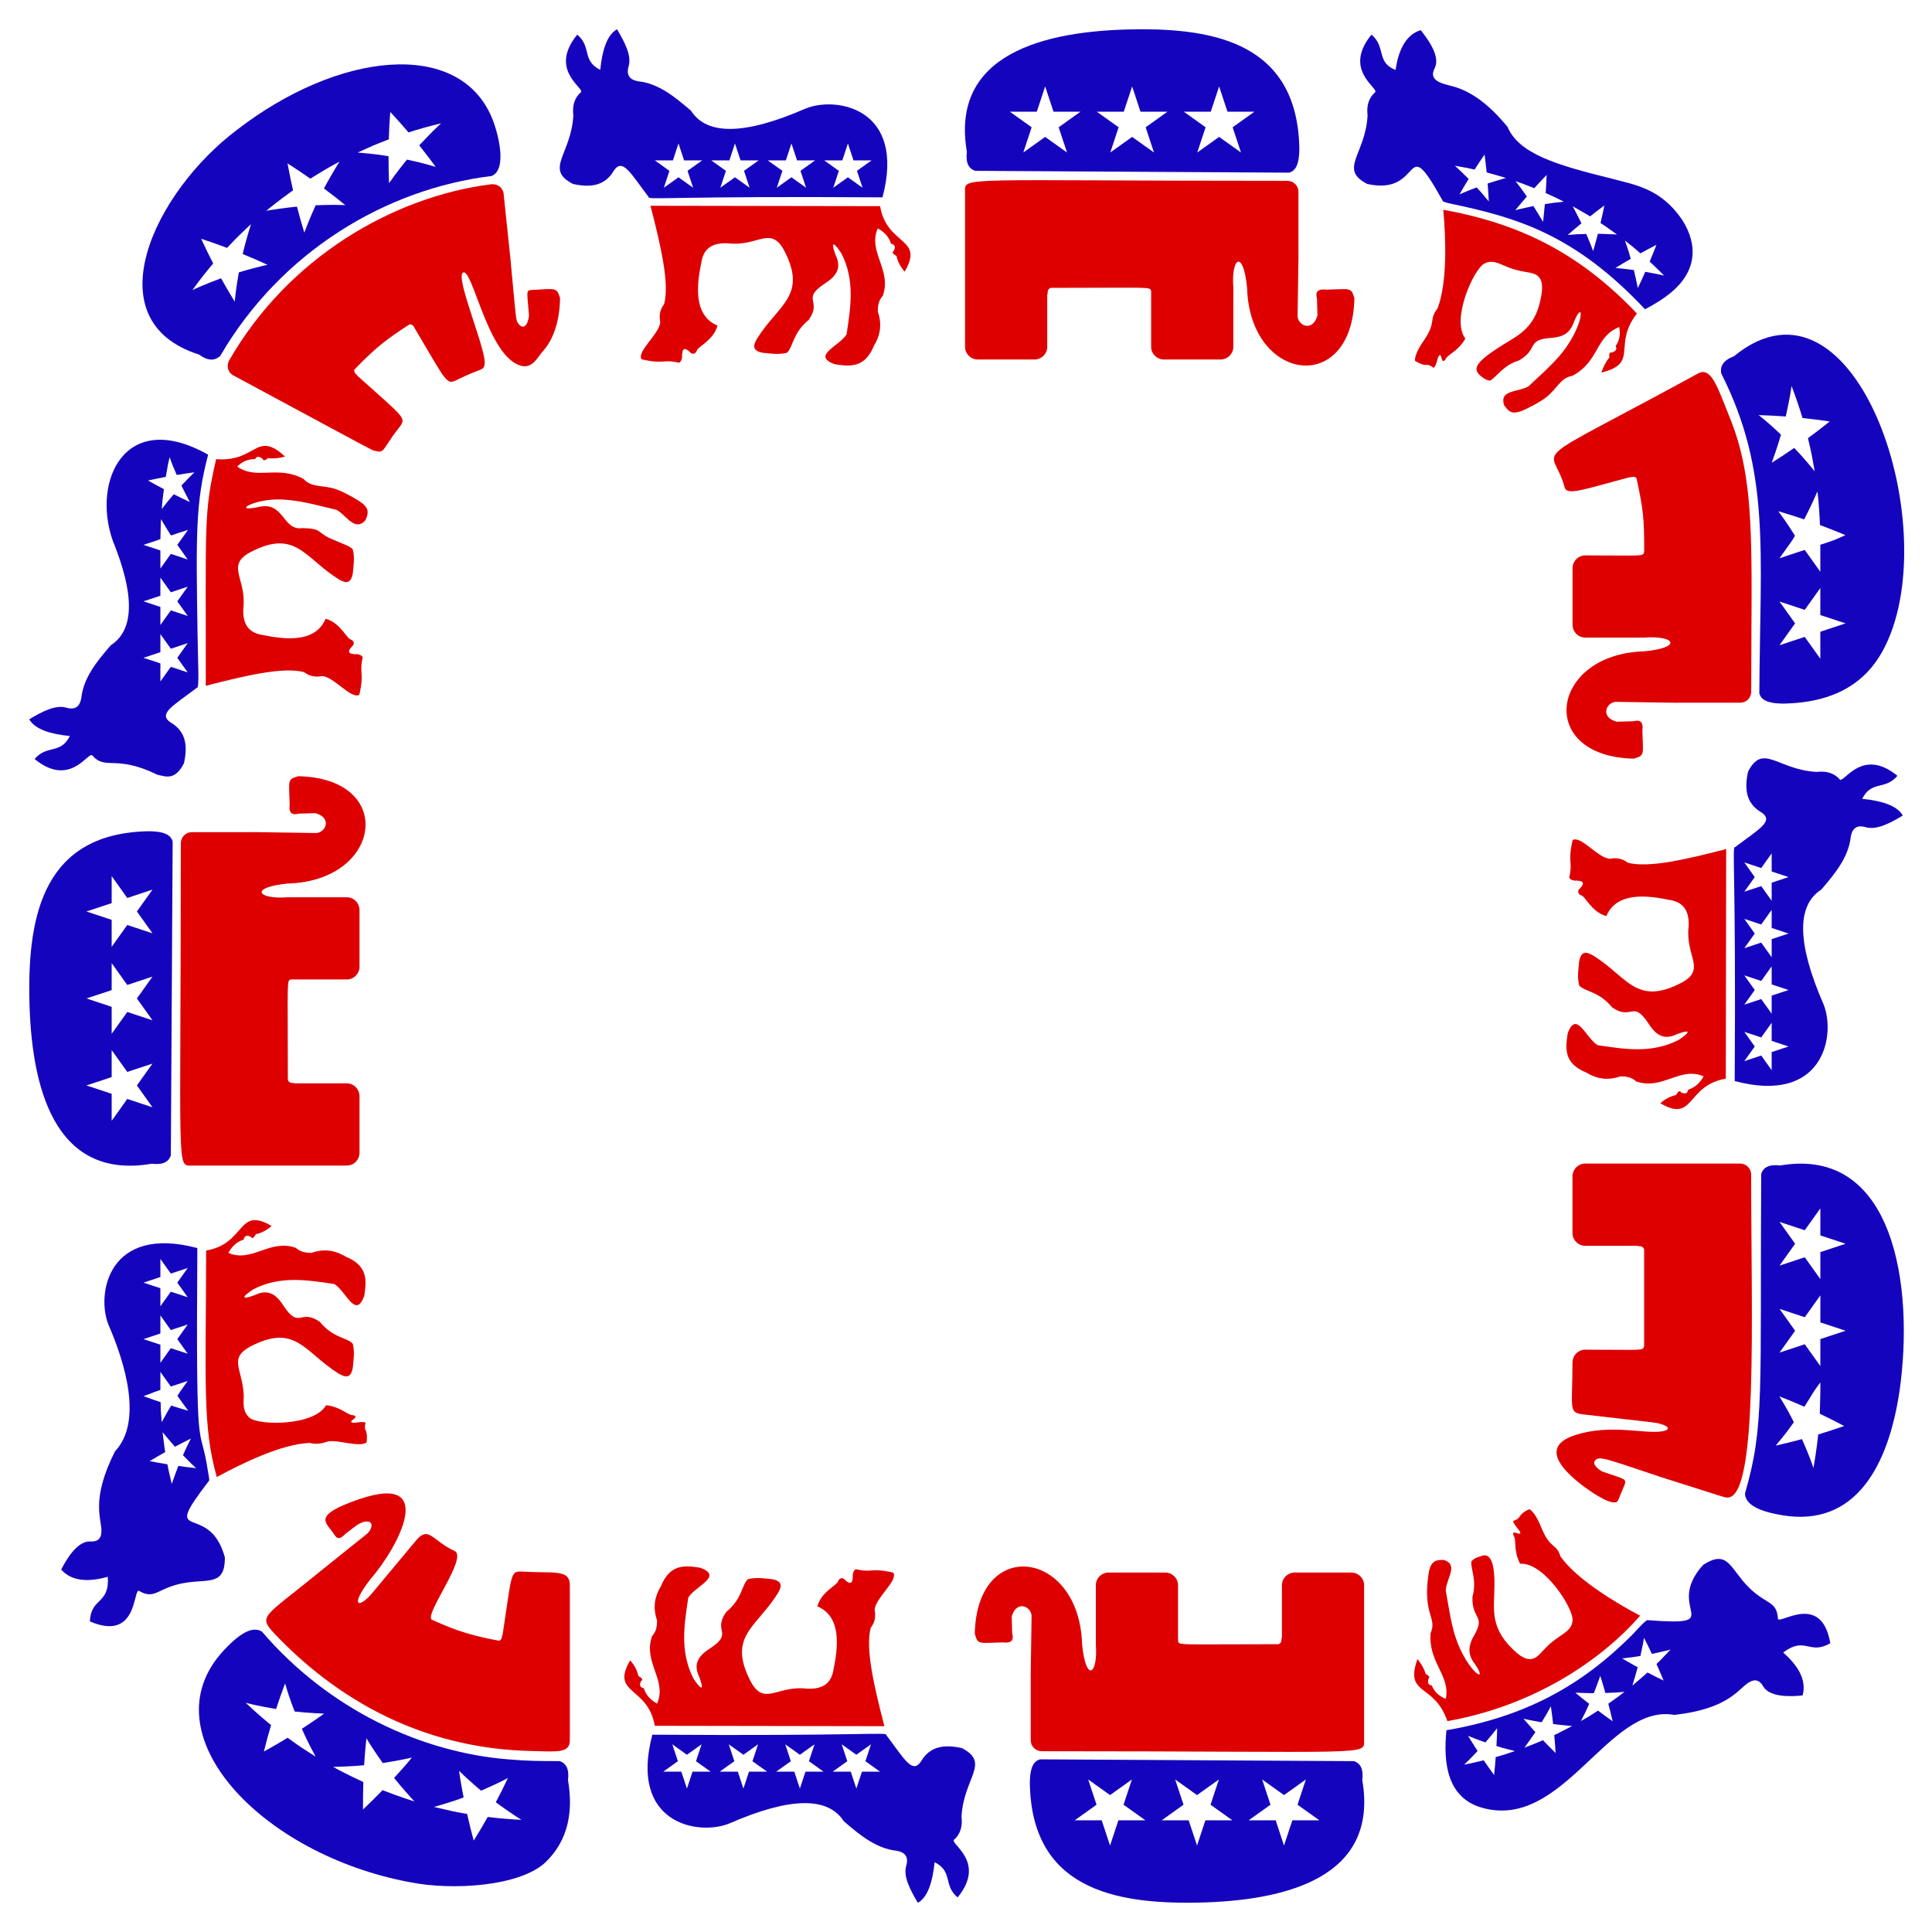
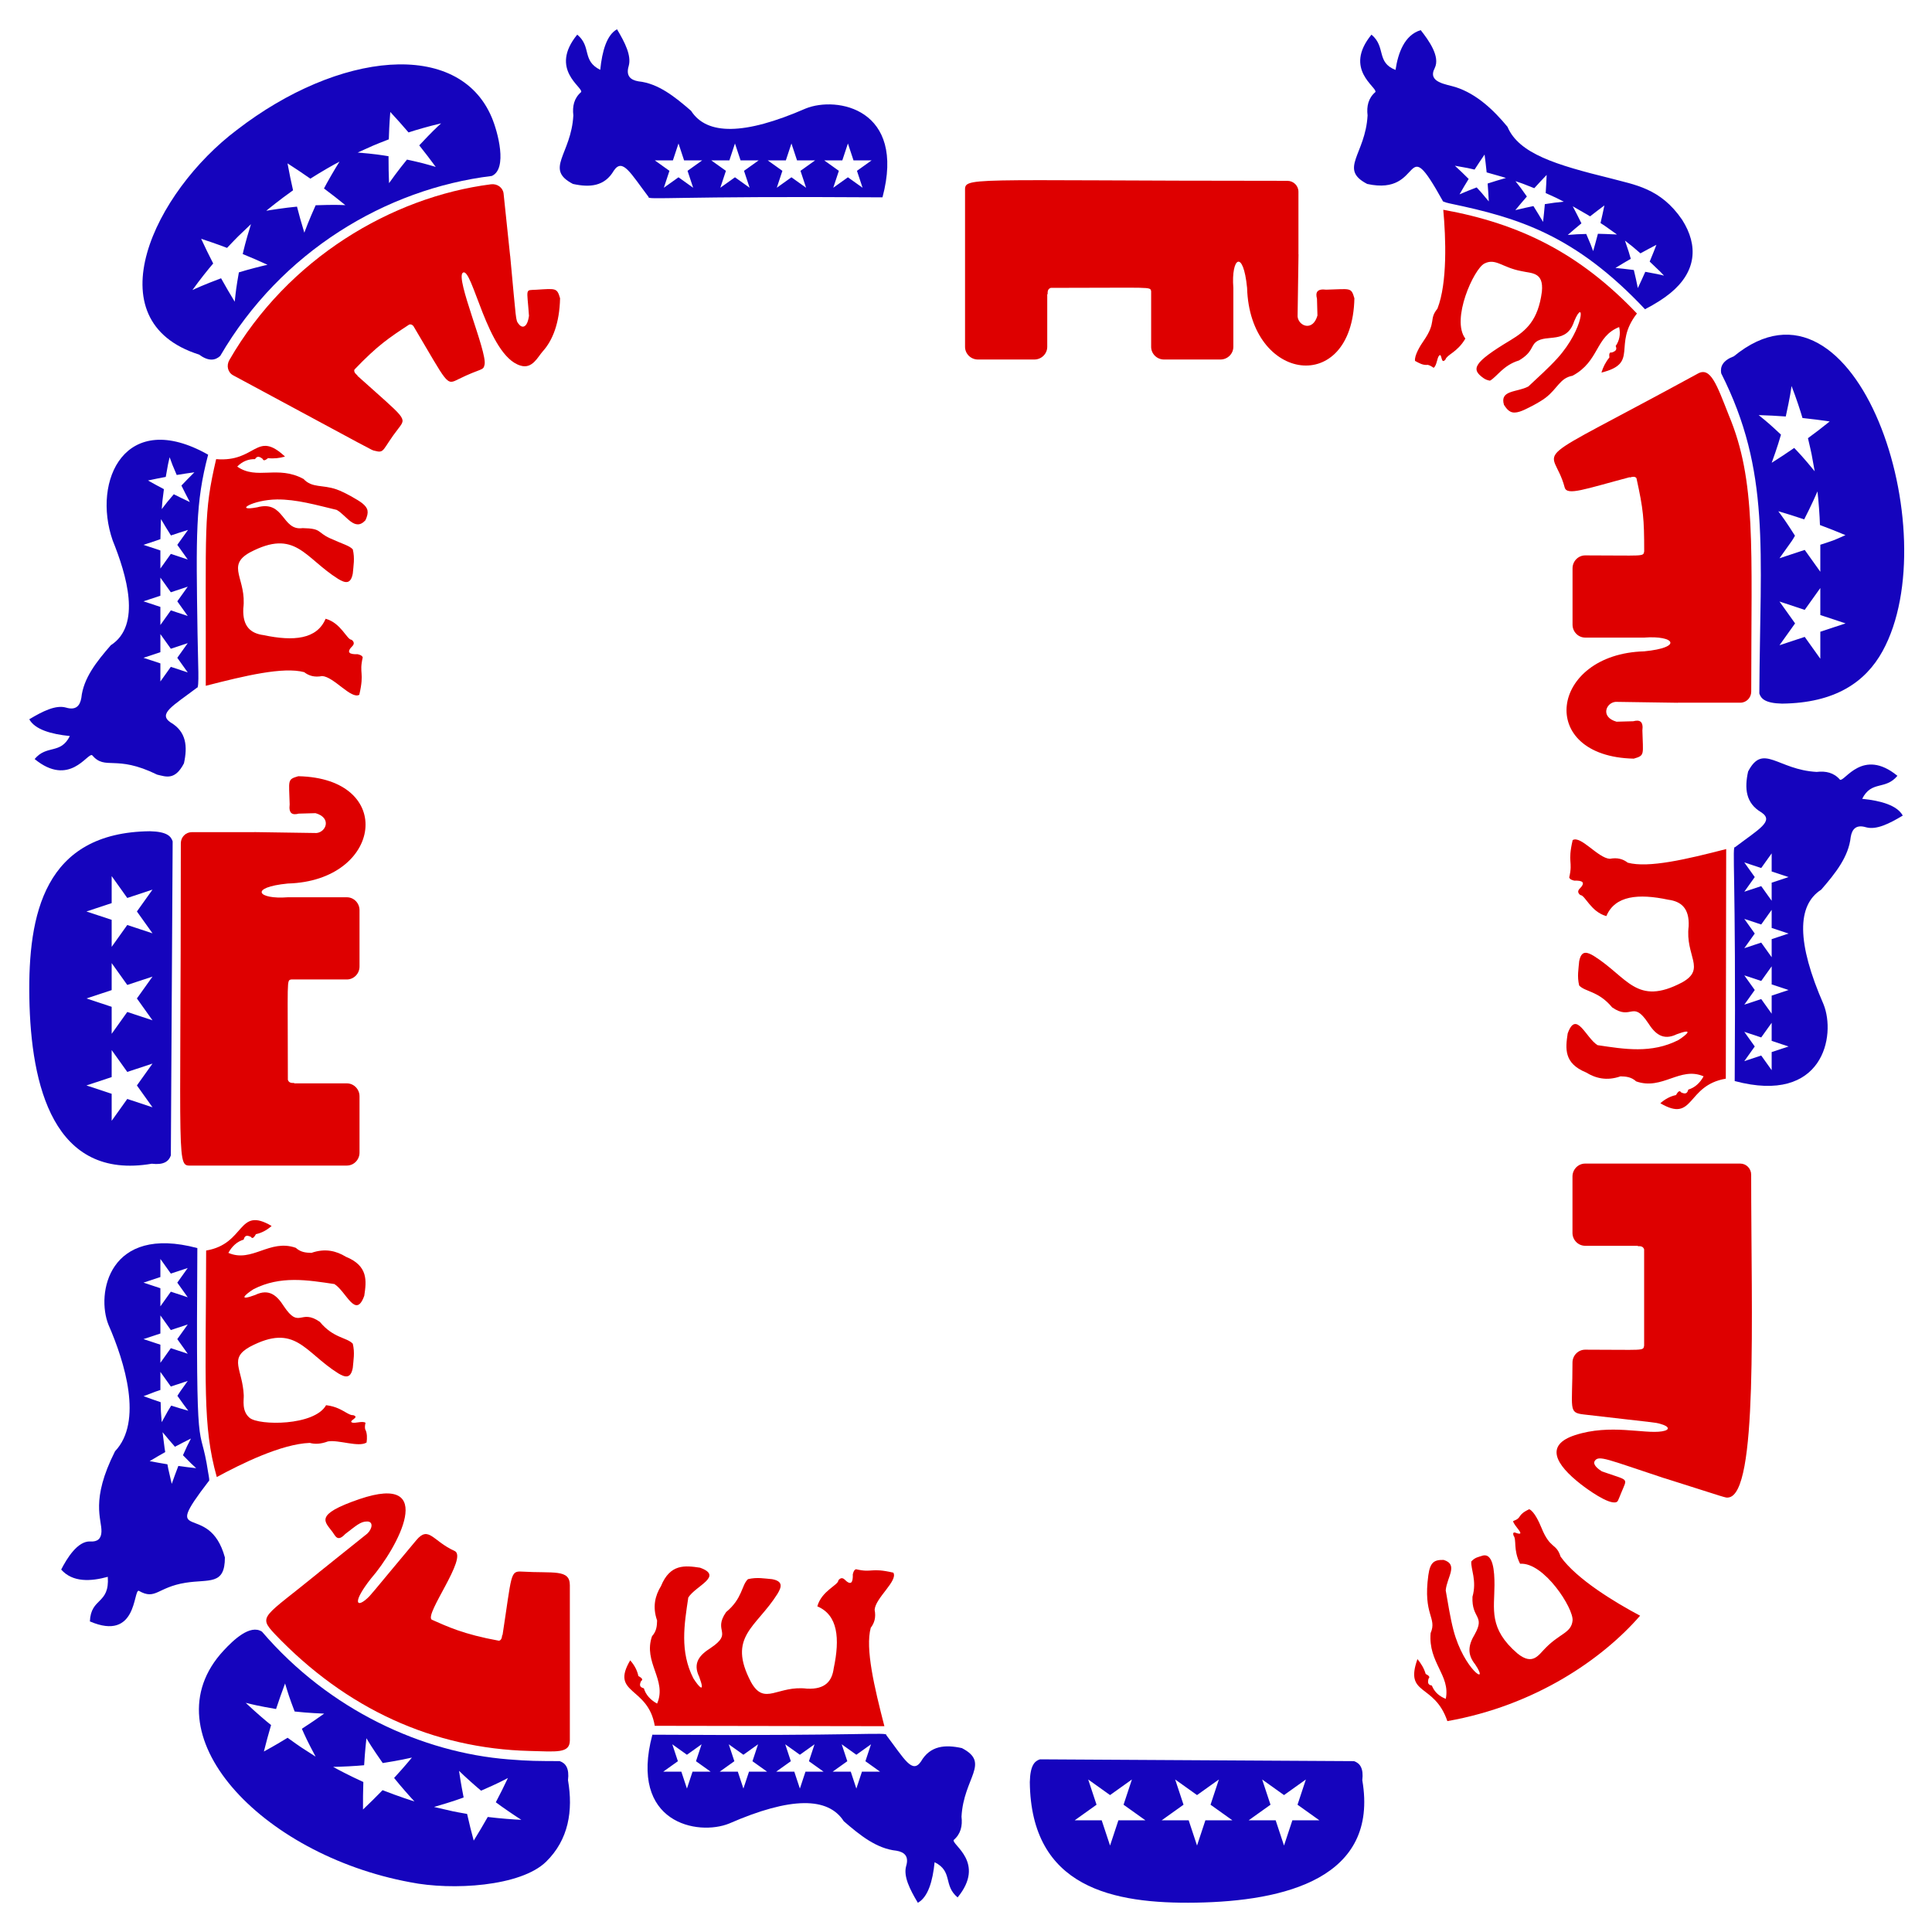
<svg xmlns="http://www.w3.org/2000/svg" enable-background="new 0 0 1650 1650" version="1.1" viewBox="0 0 1650 1650" xml:space="preserve">
  <path d="m559.19 1473.9c-5.719-33.996-38.233-26.63-20.975-55.914 3.565 4.064 5.969 8.509 6.992 13.406 3.425 1.871 4.073 3.266 2.331 4.251-2.189 4.375-0.232 5.529 2.331 6.213 1.661 5.584 5.586 9.915 11.32 13.079 8.747-20.142-12.163-35.206-4.328-57.549 4.008-4.448 4.165-8.928 4.328-13.406-4.077-11.665-1.722-21.196 3.329-29.428 7.815-19.123 20.507-17.61 33.293-15.695 20.43 7.313-3.675 15.403-9.988 25.505-3.43 23.007-7.358 46.016 4.328 68.993 4.994 7.848 10.435 13.367 4.994-1.308-5.846-12.029 0.681-18.797 9.655-24.524 20.024-13.407 1.614-13.931 13.318-30.736 14.11-11.695 13.056-22.85 18.645-28.12 7.748-1.859 14.017-0.547 20.642 0 9.834 1.82 7.912 6.936 4.661 12.425-18.173 29.009-43.278 36.42-22.639 75.533 11.568 20.767 22.534 2.384 47.943 5.559 15.589 0.696 21.221-6.622 22.64-17.33 5.439-25.687 3.578-45.571-13.983-52.971 3.708-13.379 17.942-18.074 17.979-22.235 1.621-2.052 3.287-2.339 4.994-0.981 5.93 6.044 7.544 2.857 7.324-4.251 0.82-3.419 1.745-3.77 2.663-4.251 14.43 3.332 12.093-1.63 31.962 2.943 4.122 6.967-15.314 21.539-15.981 31.717 1.283 6.575-0.277 11.425-3.329 15.368-4.762 17.79 2.977 50.357 11.653 84.034l-196.1-0.327z" fill="#DE0000" />
  <path d="m557.15 1481.5c179.35 1.231 200.92-2.519 199.76 0.327 15.567 20.56 22.181 33.459 29.631 22.562 7.914-13.625 20.651-14.596 34.958-11.444 24.635 12.783 1.478 25.114-0.333 58.53 0.92 7.832-0.594 14.747-6.658 19.946-1.963 4.062 27.645 19.328 3.329 49.047-12.501-10.417-3.717-22.099-19.643-30.083-1.633 16.241-5.631 29.844-14.316 34.66-6.896-11.492-12.459-22.6-9.988-31.391 2.432-8.096-1.151-11.876-8.324-13.079-16.879-1.756-31.018-13.099-44.946-25.178-13.365-20.819-45.223-21.023-97.883 1.962-26.592 10.775-85.796-0.101-65.588-75.859zm166.48 22.645-12.507 8.924h15.459l4.777 14.439 4.777-14.439h15.46l-12.507-8.924 4.777-14.439-12.507 8.924-12.507-8.924 4.778 14.439zm-48.229 0-12.507 8.924h15.459l4.777 14.439 4.777-14.439h15.459l-12.507-8.924 4.777-14.439-12.506 8.924-12.507-8.924 4.778 14.439zm-48.229 0-12.507 8.924h15.459l4.777 14.439 4.777-14.439h15.459l-12.507-8.924 4.777-14.439-12.507 8.924-12.507-8.924 4.779 14.439zm-48.228 0-12.507 8.924h15.459l4.777 14.439 4.777-14.439h15.459l-12.507-8.924 4.777-14.439-12.507 8.924-12.507-8.924 4.779 14.439z" fill="#1504BD" />
-   <path d="m832.5 1395.3c2.803 9.717 3.289 7.845 24.057 7.359 8.014 1.002 9.292-2.479 7.888-7.747l-0.395-14.331c3.99-14.032 16.267-8.997 16.958-0.774l-0.789 53.063 0.059-0.019v53.47c0 5.131 4.24 9.296 9.465 9.296 282.4 0 275.27 3.969 275.27-9.296v-132.47c0-5.986-4.947-10.844-11.042-10.844h-48.115c-6.094 0-11.042 4.858-11.042 10.844v45.014l-0.394 0.012c0.354 3.284-0.811 4.741-2.698 5.326-87.668 0-84.655 1.209-85.644-2.91v-47.443c0-5.986-4.947-10.844-11.042-10.844h-48.115c-6.095 0-11.042 4.858-11.042 10.844v50.352c2.002 25.907-8.459 33.511-11.743 0-2.25-80.562-89.872-92.698-91.64-8.906z" fill="#DE0000" />
  <path d="m879.5 1521.9c0.337-14.217 4.128-17.942 8.676-19.367l268.18 1.549c5.216 1.765 8.307 6.258 7.099 16.268 14.397 83.892-66.476 103.33-141.98 104.58-70.772 1.173-141.01-12.577-141.98-103.03zm205.56 19.398-18.667 13.32h23.074l7.13 21.552 7.13-21.552h23.074l-18.667-13.32 7.13-21.552-18.667 13.32-18.667-13.32 7.13 21.552zm-74.286 0-18.667 13.32h23.074l7.13 21.552 7.13-21.552h23.074l-18.667-13.32 7.13-21.552-18.667 13.32-18.667-13.32 7.13 21.552zm-74.287 0-18.667 13.32h23.074l7.13 21.552 7.13-21.552h23.074l-18.667-13.32 7.13-21.552-18.667 13.32-18.667-13.32 7.13 21.552z" fill="#1504BD" />
  <path d="m176.06 1068c33.996-5.719 26.629-38.233 55.914-20.975-4.064 3.565-8.509 5.969-13.406 6.992-1.871 3.425-3.266 4.073-4.251 2.331-4.374-2.189-5.529-0.232-6.213 2.331-5.584 1.661-9.915 5.586-13.079 11.32 20.175 8.761 35.182-12.171 57.549-4.328 4.448 4.008 8.928 4.165 13.406 4.328 11.665-4.077 21.195-1.722 29.428 3.329 19.123 7.815 17.61 20.507 15.695 33.293-7.313 20.429-15.403-3.675-25.505-9.988-23.007-3.43-46.016-7.358-68.993 4.328-7.848 4.994-13.367 10.434 1.308 4.994 12.029-5.847 18.797 0.681 24.524 9.655 13.407 20.024 13.931 1.614 30.736 13.318 11.695 14.11 22.85 13.057 28.121 18.645 1.859 7.748 0.547 14.017 0 20.642-1.82 9.834-6.936 7.912-12.425 4.661-29.009-18.173-36.42-43.278-75.533-22.64-18.292 10.19-6.179 19.019-5.163 41.365 0.181 3.972-1.934 13.522 5.052 19.319 7.982 6.592 55.219 6.996 65.271-10.833 8.627 0.974 13.721 4.427 17.473 6.506 2.342 1.294 4.107 2.195 5.659 2.012 6.252 1.841-4.425 4.738-0.993 6.265 2.442 1.091 8.792-1.661 11.547 0.236-0.446 1.804-0.725 3.74-0.311 5.505 1.804 3.235 1.714 7.747 1.204 11.335-6.639 4.364-24.207-2.563-33.007-0.916-6.221 2.295-11.154 2.458-15.486 1.257-24.227 0.884-58.576 17.833-79.429 29.169-12.36-43.721-9.281-80.404-9.093-193.46z" fill="#DE0000" />
  <path d="m168.54 1065.9c-1.337 194.72 1.945 143.37 9.2 191.46 0.885 4.805 1.35 7.592 0.587 7.512-42.853 55.738 0.233 15.554 13.742 65.252 0.034 23.999-13.397 18.389-33.564 21.604-24.293 3.871-25.495 15.207-40.036 6.829-4.801-0.5-1.246 43.602-41.699 26.192 0.855-20.66 16.925-14.347 15.283-38.084-14.367 3.941-29.971 4.94-39.794-6.199 4.933-9.675 14.079-24.547 24.881-24.006 6.122 0.441 9.302-2.336 9.506-8.349 0.378-10.725-9.663-26.569 11.591-68.67 23.993-25.293 8.393-75.991-5.556-107.95-10.775-26.592 0.101-85.796 75.859-65.588zm-19.128 169.68c-3.368-3.839-7.26-8.412-10.573-12.423 2.107 16.679 1.779 14.181 2.273 16.973-4.242 2.38-9.129 5.223-13.293 7.729 4.771 0.924 10.356 1.918 15.153 2.696 0.737 4.083 0.162 1.468 3.692 16.732 1.755-4.995 3.799-10.543 5.633-15.299 4.895 0.686 10.469 1.377 15.246 1.896-3.385-3.108-4.572-4.11-11.287-11.057 3.454-7.816 3.813-8.436 6.815-14.258-4.349 2.148-9.378 4.73-13.659 7.011zm-3.517-51.431-8.924-12.507v15.459c-2.642 0.874-4.602 1.425-14.35 5.303 4.589 1.689 9.939 3.569 14.569 5.117 0.246 9.498 0.072 5.899 0.912 17.079 5.02-9.309 5.991-10.753 8.09-14.148 4.189 1.326 9.418 2.908 14.598 4.366-1.187-1.429-6.432-8.679-9.293-12.745 2.819-4.348 1.012-1.736 8.837-12.702l-14.439 4.778zm0-48.229-8.924-12.506v15.459l-14.439 4.777 14.439 4.777v15.459l8.924-12.507 14.439 4.777-8.924-12.507 8.924-12.506-14.439 4.777zm0-48.229-8.924-12.507v15.459l-14.439 4.777 14.439 4.777v15.459l8.924-12.506 14.439 4.777-8.924-12.506 8.924-12.507-14.439 4.777z" fill="#1504BD" />
  <path d="m284.06 1308.5c2.283 2.963 4.021 8.858 10.756 1.633 9.203-6.988 13.062-10.839 18.789-10.731 5.542 0.075 4.273 6.465 0.01 10.406-25.375 20.379-16.513 13.281-41.407 33.163l0.045 0.027c-46.968 38.389-52.32 36.754-37.625 52.449 61.148 64.219 135.59 97.812 217.63 99.932 23.273 0.581 34.413 2.235 34.413-9.066v-132.47c0-13.961-13.939-10.035-40.887-11.635-10.225-0.601-8.559 1.922-16.593 54.187l-0.28-0.04c-0.249 3.294-1.305 4.575-2.767 4.901-30.656-5.559-44.311-12.24-57.444-18.001-6.319-4.752 31.051-53.082 19.607-58.657-18.716-8.374-22.073-21.984-32.755-9.221-40.655 48.58-38.465 46.668-42.669 50.335-8.771 7.672-11.674 2.308 3.8-17.386 22.839-26.278 57.961-91.025-9.757-68.019-39.151 13.446-29.486 19.142-22.866 28.189z" fill="#DE0000" />
  <path d="m223.74 1393.5c57.547 67.135 137.03 103.29 210.47 109.07 18.383 1.49 24.152 1.376 43.788 1.49 5.216 1.765 8.307 6.258 7.099 16.268 4.492 26.174 0.517 50.799-18.688 69.626-21.669 21.241-80.329 24.739-116.06 17.558-127.47-23.546-225.11-127.13-159.39-197.85 8.374-9.015 22.619-22.724 32.781-16.168zm172.22 141.6c-2.657 0.973-8.402 3.23-25.281 8.104 19.001 4.399 14.442 3.491 28.244 5.957 1.904 8.531 3.738 15.746 5.65 22.782 3.915-6.276 8.332-13.708 11.984-20.184 10.12 1.264 23.461 2.278 28.691 2.431-5.069-3.134-17.168-11.45-21.802-14.993 3.297-6.152 7.339-14.34 10.329-20.713-3.836 2.005-7.975 4.32-22.911 10.817-3.692-2.987-14.06-12.198-18.832-16.943 0.464 3.087 1.56 10.797 3.928 22.742zm-84.98-27.531c-6.358 0.653-20.023 1.375-26.466 1.403 3.446 1.964 13.834 7.491 25.797 12.921-0.257 7.419-0.362 16.068-0.29 23.495 5.837-5.546 11.113-10.727 16.712-16.519 13.991 5.502 26.096 9.296 27.225 9.622-2.674-2.775-11.863-13.098-17.373-20.061 3.455-3.785 8.073-8.802 15.217-17.398-9.186 2.139-22.667 4.389-24.926 4.683-9.58-13.679-12.066-18.1-13.926-21.196-1.31 11.895-1.768 19.861-1.97 23.05zm-75.211-48.004c-15.58-2.675-20.316-3.928-25.912-5.284 8.106 7.699 17.329 15.567 21.652 18.987-2.101 7.102-4.359 15.42-6.139 22.589 9.612-5.257 15.015-8.552 20.256-11.735 13.345 9.519 9.542 6.881 23.907 16.1-7.367-13.82-8.888-17.447-11.725-23.774 7.262-4.697 13.263-8.839 19.052-12.95-1.245-0.029-14.108-0.545-25.213-1.81-4.674-12.263-5.388-14.78-8.176-23.951-2.589 6.845-5.424 14.885-7.702 21.828z" fill="#1504BD" />
  <path d="m184.6 392.12c34.495 2.861 34.037-25.221 58.822-2.194-4.682 1.348-9.675 1.922-14.499 1.335-2.559 2.193-4.058 2.355-4.602 0.663-3.693-3.022-5.246-1.761-6.511 0.192-5.553-0.141-10.814 1.871-15.215 6.37 16.828 11.775 34.486-1.477 56.611 10.559 7.511 7.938 15.881 4.664 28.128 8.884 6.606 2.285 18.831 9.196 22.085 11.899 5.117 4.146 5.826 7.507 2.717 14.454-9.182 10.128-16.225-4.216-24.599-8.816-17.397-4.145-34.309-9.08-51.023-8.913-20.889 0.238-37.388 10.581-16.907 6.723 23.474-6.394 21.019 20.285 38.797 17.76 16.626 0.289 12.141 3.503 23.43 8.672 11.311 5.176 16.332 6.136 19.466 9.459 1.859 7.748 0.547 14.017 0 20.642-1.82 9.834-6.936 7.912-12.425 4.661-29.009-18.173-36.42-43.278-75.533-22.639-20.767 11.568-2.384 22.534-5.559 47.943-0.696 15.589 6.622 21.221 17.33 22.64 25.687 5.439 45.571 3.578 52.971-13.983 13.379 3.708 18.074 17.942 22.235 17.979 2.053 1.621 2.339 3.287 0.981 4.994-6.044 5.93-2.858 7.544 4.251 7.324 3.419 0.82 3.769 1.745 4.251 2.664-3.332 14.43 1.63 12.093-2.943 31.962-6.962 4.118-21.545-15.315-31.717-15.981-6.575 1.283-11.425-0.277-15.368-3.329-17.79-4.762-50.357 2.977-84.034 11.653 0.227-138.26-2.078-146.54 8.86-193.58z" fill="#DE0000" />
  <path d="m177.76 388.32c-10.861 40.986-10.317 68.634-9.065 152.41 0.386 25.79 1.677 47.475-0.48 46.6-20.56 15.567-33.459 22.181-22.562 29.631 13.625 7.914 14.596 20.651 11.444 34.958-7.654 14.75-15.269 11.417-22.889 9.655-35.854-17.578-43.98-3.107-55.587-16.646-4.062-1.963-19.328 27.645-49.047 3.329 10.417-12.501 22.099-3.717 30.082-19.643-16.241-1.633-29.844-5.631-34.66-14.316 11.492-6.896 22.6-12.459 31.39-9.988 8.096 2.432 11.876-1.151 13.079-8.323 1.756-16.879 13.099-31.018 25.178-44.946 26.497-17.009 13.343-60.341 1.601-89.43-17.988-51.663 11.105-113.08 81.516-73.287zm-31.863 165.73-8.924-12.507v15.459l-14.439 4.777 14.439 4.777v15.459l8.924-12.507 14.439 4.777-8.924-12.507 8.924-12.507-14.439 4.779zm0-48.229-8.924-12.507v15.459l-14.439 4.777 14.439 4.777v15.459l8.924-12.507 14.439 4.777-8.924-12.507 8.924-12.507-14.439 4.779zm0.101-48.526c-2.01-3.169-6.666-10.638-8.493-13.945-0.131 1.769-0.083-0.26-0.507 17.092-3.919 1.419-1.202 0.492-14.464 4.88l14.439 4.777v15.459l8.924-12.507 14.439 4.777-8.924-12.507c4.202-5.904 6.301-8.876 9.147-12.745-4.621 1.421-9.981 3.159-14.561 4.719zm4.925-51.644c-3.61-8.332-3.865-9.138-6.062-15.16-1.584 6.897-0.936 3.619-3.296 16.811-4.274 0.79-9.443 1.814-15.18 3.052 4.259 2.405 9.266 5.135 13.601 7.413-1.546 12.222-1.199 8.751-1.836 17.019 4.427-5.793 4.716-6.216 10.278-12.67 4.297 2.169 9.344 4.621 13.711 6.659-2.317-4.37-4.967-9.556-7.201-14.093 0.834-1 8.514-8.797 11.065-11.325-4.775 0.651-10.327 1.496-15.08 2.294z" fill="#1504BD" />
  <path d="m254.75 662.92c-9.717 2.803-7.845 3.289-7.359 24.057-1.002 8.014 2.479 9.293 7.747 7.888l14.331-0.395c14.032 3.99 8.997 16.267 0.774 16.958l-53.063-0.789 0.019 0.059h-53.47c-5.131 0-9.296 4.24-9.296 9.465 0 282.4-3.97 275.27 9.296 275.27h132.47c5.986 0 10.844-4.947 10.844-11.042v-48.115c0-6.094-4.858-11.042-10.844-11.042h-45.014l-0.012-0.394c-3.284 0.354-4.741-0.811-5.326-2.698 0-87.67-1.209-84.656 2.91-85.644h47.442c5.986 0 10.844-4.947 10.844-11.042v-48.115c0-6.095-4.858-11.042-10.844-11.042h-50.352c-25.907 2.002-33.511-8.459 0-11.743 80.563-2.251 92.699-89.873 8.907-91.64z" fill="#DE0000" />
  <path d="m128.09 709.91c14.217 0.337 17.942 4.128 19.367 8.676l-1.55 268.18c-1.765 5.216-6.258 8.307-16.268 7.099-83.892 14.397-103.33-66.476-104.58-141.98-1.172-70.773 12.578-141.01 103.03-141.98zm-19.398 205.56-13.32-18.667v23.074l-21.552 7.13 21.552 7.13v23.074l13.32-18.667 21.552 7.13-13.32-18.667 13.32-18.667-21.552 7.13zm0-74.286-13.32-18.667v23.074l-21.552 7.13 21.552 7.13v23.074l13.32-18.667 21.552 7.13-13.32-18.667 13.32-18.667-21.552 7.13zm0-74.287-13.32-18.667v23.074l-21.552 7.13 21.552 7.13v23.074l13.32-18.667 21.552 7.13-13.32-18.667 13.32-18.667-21.552 7.13z" fill="#1504BD" />
-   <path d="m751.64 176.06c5.719 33.996 38.233 26.629 20.975 55.914-3.565-4.064-5.969-8.508-6.992-13.406-3.424-1.871-4.073-3.266-2.331-4.251 2.189-4.374 0.232-5.529-2.331-6.213-1.661-5.584-5.586-9.915-11.32-13.079-8.747 20.142 12.163 35.206 4.328 57.549-4.008 4.448-4.165 8.928-4.328 13.406 4.077 11.665 1.722 21.196-3.329 29.428-7.816 19.123-20.507 17.61-33.293 15.695-20.43-7.313 3.675-15.403 9.988-25.505 3.43-23.007 7.358-46.016-4.328-68.993-4.994-7.848-10.434-13.367-4.994 1.308 5.847 12.029-0.681 18.797-9.655 24.524-20.024 13.407-1.614 13.931-13.318 30.736-14.11 11.695-13.057 22.85-18.645 28.121-7.748 1.859-14.017 0.547-20.642 0-9.834-1.82-7.912-6.936-4.661-12.425 18.173-29.009 43.278-36.42 22.639-75.533-11.568-20.767-22.535-2.384-47.943-5.559-15.589-0.696-21.221 6.622-22.64 17.33-5.439 25.687-3.578 45.571 13.983 52.971-3.708 13.379-17.942 18.074-17.979 22.235-1.621 2.053-3.287 2.339-4.994 0.981-5.93-6.044-7.544-2.858-7.324 4.251-0.82 3.419-1.745 3.77-2.664 4.251-14.431-3.332-12.091 1.63-31.962-2.943-4.121-6.967 15.314-21.539 15.981-31.717-1.283-6.575 0.277-11.425 3.329-15.368 4.762-17.79-2.977-50.357-11.653-84.034l196.1 0.326z" fill="#DE0000" />
  <path d="m753.67 168.54c-179.34-1.231-200.92 2.519-199.76-0.327-15.567-20.56-22.181-33.459-29.631-22.562-7.914 13.625-20.651 14.596-34.958 11.444-24.635-12.784-1.478-25.114 0.333-58.53-0.92-7.832 0.594-14.747 6.658-19.946 1.963-4.062-27.645-19.328-3.329-49.047 12.501 10.417 3.717 22.099 19.643 30.082 1.633-16.241 5.631-29.844 14.316-34.66 6.896 11.492 12.459 22.6 9.988 31.39-2.432 8.096 1.151 11.876 8.323 13.079 16.879 1.756 31.018 13.099 44.946 25.178 13.365 20.82 45.223 21.023 97.883-1.962 26.593-10.773 85.797 0.103 65.589 75.861zm-166.48-22.645 12.507-8.924h-15.459l-4.777-14.439-4.777 14.439h-15.459l12.506 8.924-4.777 14.439 12.507-8.924 12.507 8.924-4.778-14.439zm48.229 0 12.507-8.924h-15.459l-4.777-14.439-4.777 14.439h-15.459l12.506 8.924-4.777 14.439 12.507-8.924 12.507 8.924-4.778-14.439zm48.229 0 12.507-8.924h-15.459l-4.777-14.439-4.777 14.439h-15.459l12.507 8.924-4.777 14.439 12.507-8.924 12.506 8.924-4.778-14.439zm48.229 0 12.507-8.924h-15.459l-4.777-14.439-4.777 14.439h-15.459l12.507 8.924-4.777 14.439 12.507-8.924 12.507 8.924-4.779-14.439z" fill="#1504BD" />
  <path d="m478.32 254.75c-2.592-8.984-3.548-8.349-20.234-7.311-9.982 0.589-7.993-1.954-6.317 22.279-1.467 10.663-6.022 10.865-8.966 6.785-2.468-3.431-1.779-1.23-7.087-57.959l-0.047 0.025-5.579-53.178c-0.505-5.106-5.35-8.693-10.814-7.997-84.65 10.818-173.44 63.33-223.4 150.12-2.745 4.775-1.303 10.599 3.289 13.037 125.99 67.834 117.66 63.589 120.56 64.369 9.25 2.493 6.202-0.632 20.639-19.14 7.151-9.322 6.437-7.422-35.209-44.917l0.175-0.224c-2.6-1.998-3.161-3.648-2.603-5.03 19.836-20.757 29.716-27.228 46.688-38.386 1.217-0.4 2.464-0.152 3.659 1.244 29.737 50.048 27.848 50.686 38.336 45.416 20.172-9.966 21.386-6.905 22.469-12.708 2.057-11.078-24.899-73.195-18.673-78.184 7.988-6.38 20.893 70.789 49.222 79.209 10.236 3.281 14.895-7.477 19.141-12.167 8.5-9.386 14.308-24.339 14.75-45.287z" fill="#DE0000" />
  <path d="m420 150.27c-90.423 11.058-179.94 64.517-231.92 153.7-4.318 3.965-9.962 4.792-18.09-1.155-90.897-28.801-38.16-138.85 32.416-191.93 86.771-66.951 189.06-77.667 217.48-10.805 5.321 12.499 13.826 44.195 0.117 50.19zm-212.7 66.694c0.987-4.193 2.041-9.327 7.04-25.546-12.714 12.119-9.854 9.18-20.433 20.295-10.429-3.948-16.558-5.936-22.106-7.753 3.099 6.719 6.878 14.47 10.273 21.052-4.188 4.869-11.444 13.904-17.732 22.701 3.098-1.414 8.479-4.039 24.46-10.053 3.543 6.403 7.835 13.771 11.665 20.014 0.994-9.406 1.21-11.822 3.541-25.065 7.467-2.336 19.878-5.518 24.442-6.473-7.185-3.308-13.811-6.193-21.15-9.172zm69.392-55.997c2.474-4.827 8.934-16.133 13.268-22.926-4.893 2.527-15.359 8.457-24.897 14.547-6.07-4.264-13.253-9.073-19.51-13.068 1.546 8.429 3.095 15.903 4.722 23.001-12.065 8.593-21.436 16.262-22.881 17.504 2.53-0.523 16.725-2.681 26.254-3.552 1.742 6.866 3.783 14.208 6.264 22.24 3.454-9.494 8.741-21.454 9.676-23.411 16.037-0.543 20.6-0.263 25.346-0.094-5.36-4.394-12.505-10.022-18.242-14.241zm81.364-36.818c11.222-12.03 14.941-15.335 18.66-18.803-10.624 2.48-21.928 5.783-27.813 7.754-4.799-5.634-10.536-12.068-15.582-17.482-0.881 11.146-1.072 17.526-1.264 23.381-13.954 5.418-13.321 5.28-26.581 11.263 15.415 1.333 18.953 1.985 26.346 3.14-0.036 8.529 0.148 15.675 0.429 23.027 0.653-1 8.394-11.781 15.321-20.13 13.002 2.817 15.487 3.598 24.559 6.245-4.259-5.838-9.436-12.609-14.075-18.395z" fill="#1504BD" />
  <path d="m1398 267.74c-21.234 27.227 2.449 42.355-30.318 50.454 1.403-4.602 3.652-9.141 6.797-12.879-0.437-3.351 0.247-4.696 1.962-4.221 4.551-1.432 4.344-3.427 3.402-5.56 3.148-4.563 4.343-9.998 2.982-16.228-20.682 8.257-16.633 29.115-39.825 41.596-10.724 1.924-12.72 10.83-22.847 18.669-5.549 4.286-17.902 10.607-22.094 11.91-6.791 2.185-9.944 0.122-13.619-5.756-3.802-12.798 11.045-10.492 20.836-15.667 8.418-7.934 17.131-15.639 24.844-24.132 23.405-25.928 23.311-52.985 14.28-31.524-6.443 19.736-23.553 10.698-32.485 17.556-4.677 3.602-2.781 8.882-14.671 15.884-13.531 4.076-19.164 14.326-24.762 17.258-2.331-0.342-4.099-1.18-5.513-2.179-10.634-7.516-9.397-12.923 23.158-32.447 13.015-7.898 23.485-16.635 26.702-41.398 1.67-16.913-8.656-15.491-17.517-17.54-16.549-3.102-21.996-11.375-31.633-6.44-8.951 4.576-28.652 47.777-16.209 64.065-3.413 5.925-7.431 9.368-10.642 11.811-3.201 2.372-5.75 4.073-6.345 6.046-4.078 4.912-2.791-5.7-5.306-3.427-1.97 1.816-1.999 8.726-4.833 10.521-1.723-1.288-3.369-2.121-4.906-2.51-4.191 0.498-7.48-1.503-10.931-3.378-0.794-4.519 4.678-13.445 7.345-17.17 11.311-16.396 4.132-17.998 11.766-27.451 8.661-22.045 7.178-60.739 4.987-84.461 65.871 11.896 116.78 37.432 165.4 88.598z" fill="#DE0000" />
  <path d="m1404.9 264.1c-59.716-63.468-108.37-78.097-165.67-90.112-1.011-0.212-7.628-1.604-7.113-2.517-34.595-62.26-15.098-3.492-64.487-14.371-24.635-12.784-1.478-25.114 0.333-58.53-0.92-7.832 0.594-14.747 6.658-19.946 1.963-4.062-27.645-19.328-3.329-49.047 12.609 10.508 3.831 23.644 20.554 30.149 2.092-14.331 7.619-29.857 21.505-33.986 6.835 8.69 16.836 22.549 11.975 32.376-6.496 12.449 9.928 13.734 17.971 16.34 17.814 5.772 32.222 19.406 44.136 33.81 9.744 23.013 41.461 32.558 87.872 43.994 20.6 5.614 42.809 8.23 61.339 35.482 14.026 22.05 12.121 44.342-10.021 62.524-5.823 4.791-13.031 9.325-21.725 13.834zm-134.4-107.36c3.447-1.119 12.119-3.856 15.635-4.767-1-0.369-2.053-0.663-16.471-4.74-0.632-6.093-1.206-10.895-1.783-15.246-2.757 4.016-5.903 8.751-8.535 12.848-6.764-1.553-3.462-0.902-16.812-3.29 3.414 3.144 8.408 7.807 11.768 11.287-2.43 3.915-4.965 8.158-7.813 13.151 4.508-2.024 10.034-4.17 14.644-5.917 3.012 3.261 4.196 4.445 10.346 11.959-0.233-4.832-0.595-10.461-0.979-15.285zm48.851 17.603c6.856-1.119 9.305-1.411 16.186-2.093-7.82-3.999-5.156-2.705-15.463-7.373 0.333-4.882 0.634-10.581 0.818-15.464-3.205 3.333-6.903 7.271-10.561 11.318-11.708-4.612-8.553-3.463-16.048-6.007 4.072 5.157 4.584 5.739 9.733 13.108-3.134 3.584-6.769 7.868-9.862 11.634 4.809-1.165 13.347-3.089 15.445-3.473 2.627 4.171 5.665 9.153 8.229 13.511 0.558-4.785 1.117-10.364 1.523-15.161zm45.321 25.311c1-0.035 11.221 0.345 16.288 0.614-12.305-8.758-10.192-7.3-14.05-9.783 1.115-4.735 2.331-10.279 3.3-15.039-3.923 2.904-8.414 6.335-12.212 9.33-1.456-0.929 0.252 0.045-14.814-8.597 2.483 4.696 5.208 10.046 7.424 14.557-3.74 3.081-8.041 6.735-11.687 9.932 6.87-0.585 9.083-0.712 15.782-0.859 3.88 8.941 4.213 10.026 5.908 14.653 1.193-4.102 2.567-9.052 4.061-14.808zm40.455 32.491c10.134 1.781 11.722 2.221 15.995 3.227-3.871-4.05-1.413-1.653-12.234-11.967 2.89-6.867 4.294-10.552 5.738-14.322-4.341 2.236-9.359 4.916-13.634 7.284-7.558-6.543-4.928-4.35-13.215-10.875 3.304 9.507 3.654 10.937 4.963 15.534-3.846 2.213-8.384 4.906-13.081 7.803 1.981 0.144 10.098 1.04 15.69 1.756 1.114 4.264 2.602 11.385 3.415 15.443 2.076-4.352 4.422-9.472 6.363-13.883z" fill="#1504BD" />
  <path d="m1156.7 254.75c-2.803-9.717-3.29-7.845-24.057-7.359-8.014-1.002-9.292 2.479-7.888 7.747l0.395 14.331c-3.99 14.032-16.267 8.997-16.958 0.774l0.788-53.063-0.059 0.019v-53.47c0-5.131-4.24-9.296-9.465-9.296-282.4 0-275.27-3.969-275.27 9.296v132.47c0 5.986 4.947 10.844 11.042 10.844h48.115c6.094 0 11.042-4.858 11.042-10.844v-45.014l0.394-0.012c-0.354-3.284 0.811-4.741 2.698-5.326 87.669 0 84.656-1.209 85.644 2.91v47.442c0 5.986 4.947 10.844 11.042 10.844h48.115c6.095 0 11.042-4.858 11.042-10.844v-50.352c-2.002-25.907 8.459-33.511 11.743 0 2.252 80.563 89.874 92.699 91.641 8.907z" fill="#DE0000" />
-   <path d="m1109.7 128.09c-0.337 14.217-4.128 17.942-8.676 19.367l-268.18-1.549c-5.216-1.765-8.307-6.258-7.099-16.268-14.397-83.892 66.476-103.33 141.98-104.58 70.773-1.173 141.01 12.577 141.98 103.03zm-205.56-19.398 18.667-13.32h-23.073l-7.13-21.552-7.13 21.552h-23.074l18.667 13.32-7.13 21.552 18.667-13.32 18.667 13.32-7.131-21.552zm74.287 0 18.667-13.32h-23.074l-7.13-21.552-7.13 21.552h-23.074l18.667 13.32-7.13 21.552 18.667-13.32 18.667 13.32-7.13-21.552zm74.286 0 18.667-13.32h-23.074l-7.13-21.552-7.13 21.552h-23.074l18.667 13.32-7.13 21.552 18.667-13.32 18.667 13.32-7.13-21.552z" fill="#1504BD" />
  <path d="m1473.9 921.23c-33.997 5.72-26.629 38.233-55.914 20.975 4.064-3.565 8.509-5.969 13.406-6.992 1.871-3.425 3.266-4.073 4.251-2.331 4.375 2.189 5.529 0.232 6.213-2.331 5.584-1.661 9.915-5.586 13.079-11.32-20.142-8.747-35.206 12.163-57.549 4.328-4.448-4.008-8.928-4.165-13.406-4.328-11.665 4.077-21.196 1.722-29.428-3.329-19.123-7.815-17.61-20.507-15.695-33.293 7.313-20.43 15.403 3.675 25.505 9.988 23.007 3.43 46.016 7.358 68.993-4.328 7.848-4.994 13.367-10.435-1.308-4.994-12.028 5.847-18.797-0.681-24.524-9.655-13.407-20.024-13.931-1.614-30.736-13.318-11.695-14.11-22.85-13.057-28.12-18.645-1.859-7.748-0.547-14.017 0-20.642 1.82-9.834 6.936-7.912 12.425-4.661 29.009 18.173 36.42 43.278 75.533 22.639 20.767-11.568 2.384-22.534 5.559-47.943 0.696-15.589-6.622-21.221-17.33-22.64-25.687-5.439-45.571-3.578-52.971 13.983-13.379-3.708-18.074-17.942-22.235-17.979-2.052-1.621-2.339-3.287-0.981-4.994 6.044-5.93 2.857-7.544-4.251-7.324-3.419-0.82-3.77-1.745-4.251-2.663 3.332-14.429-1.63-12.093 2.943-31.962 6.967-4.121 21.539 15.314 31.717 15.981 6.575-1.283 11.425 0.277 15.368 3.329 17.79 4.762 50.357-2.977 84.034-11.653l-0.327 196.1z" fill="#DE0000" />
  <path d="m1481.5 923.26c1.23-179.07-2.511-200.91 0.327-199.76 20.56-15.567 33.459-22.181 22.562-29.631-13.625-7.914-14.596-20.651-11.444-34.958 12.783-24.635 25.114-1.478 58.53 0.333 7.832-0.92 14.747 0.594 19.946 6.658 4.062 1.963 19.328-27.645 49.047-3.329-10.417 12.501-22.099 3.717-30.083 19.643 16.241 1.633 29.844 5.631 34.66 14.316-11.492 6.896-22.6 12.459-31.391 9.988-8.096-2.432-11.876 1.151-13.079 8.323-1.756 16.879-13.099 31.018-25.178 44.946-20.819 13.365-21.023 45.223 1.962 97.883 10.775 26.593-0.101 85.797-75.859 65.589zm22.645-166.48 8.924 12.507v-15.459l14.439-4.777-14.439-4.777v-15.459l-8.924 12.507-14.44-4.777 8.924 12.507-8.924 12.507 14.44-4.779zm0 48.229 8.924 12.507v-15.459l14.439-4.777-14.439-4.777v-15.459l-8.924 12.507-14.44-4.777 8.924 12.507-8.924 12.506 14.44-4.778zm0 48.229 8.924 12.507v-15.459l14.439-4.777-14.439-4.777v-15.46l-8.924 12.507-14.44-4.777 8.924 12.507-8.924 12.507 14.44-4.778zm0 48.228 8.924 12.507v-15.459l14.439-4.777-14.439-4.777v-15.459l-8.924 12.507-14.44-4.777 8.924 12.507-8.924 12.507 14.44-4.779z" fill="#1504BD" />
  <path d="m1395.3 647.91c9.717-2.803 7.845-3.289 7.359-24.057 1.002-8.014-2.479-9.292-7.747-7.888l-14.331 0.395c-14.032-3.99-8.997-16.267-0.774-16.958l53.063 0.789-0.019-0.059h53.47c5.131 0 9.295-4.24 9.295-9.465 0-123.43 4.363-179.96-19.127-235.98-10.321-26.202-15.599-41.638-26.419-35.65-153.56 83.827-124.05 58.196-113.79 97.228 1.948 7.372 17.065 1.466 55.577-8.719l0.091 0.268c1.961-0.682 4.474-1.149 5.653 0.561 5.872 26.816 6.604 34.35 6.604 62.539-0.827 4.694-0.079 3.412-50.352 3.412-5.986 0-10.844 4.947-10.844 11.042v48.115c0 6.095 4.858 11.042 10.844 11.042h50.352c25.907-2.002 33.511 8.459 0 11.743-80.562 2.252-92.698 89.874-8.906 91.641z" fill="#DE0000" />
  <path d="m1521.9 600.92c-14.217-0.337-17.942-4.128-19.367-8.676 0.713-123.31 9.728-189.6-32.585-273.44-0.974-5.779 1.408-10.958 10.829-14.524 105.08-86.018 182.52 150.92 127 251.83-14.597 26.525-40.647 44.326-85.872 44.807zm10.423-218.36c4.399 4.654 7.295 7.525 17.496 19.938-2.978-16.599-2.113-12.593-5.758-28.283 6.151-4.48 12.142-9.072 18.571-14.277-7.305-1.092-15.864-2.182-23.241-2.95-1.647-5.716-5.394-17.239-9.338-27.322-0.456 3.047-1.223 9.238-4.936 26.025-7.299-0.54-15.818-0.981-23.14-1.19 7.107 5.799 9.233 7.473 19.052 16.711-2.726 9.631-7.501 23.023-7.931 24.024 6.722-4.241 12.679-8.14 19.225-12.676zm8.975 87.082 13.32 18.667v-23.074c12.438-4.115 9.772-2.979 21.46-8.215-6.893-2.908-14.904-6.084-21.772-8.634-0.226-7.94-1.223-21.363-2.127-28.705-4.193 9.898-10.801 22.885-11.333 23.885-7.547-2.525-14.286-4.684-22.117-6.953 3.85 5.222 6.219 8.246 14.248 20.901-2.891 4.942-0.156 0.934-13.23 19.258l21.551-7.13zm0 74.287 13.32 18.667v-23.074l21.552-7.13-21.552-7.13v-23.074l-13.32 18.667-21.552-7.13 13.32 18.667-13.32 18.667 21.552-7.13z" fill="#1504BD" />
  <path d="m1236.1 1469.9c-11.21-32.903-36.819-21.172-25.542-52.973 3.183 3.911 5.559 7.762 7.03 12.688 3.042 1.496 3.791 2.81 2.454 3.972-1.299 4.576 0.483 5.511 2.784 5.91 2.38 5.863 6.53 9.255 11.923 11.379 4.104-20.166-15.079-30.819-12.945-56.133 5.75-13.493-6.698-15.068-1.949-49.497 1.531-11.088 5.048-13.221 13.071-13.008 12.884 3.894 2.786 14.725 1.767 25.984 2.042 11.386 3.724 22.88 6.615 34.01 8.887 33.793 31.541 48.534 18.533 29.211-6.865-8.572-6.034-16.223-0.337-25.724 9.057-16.209-2.784-13.019-1.959-32.025 3.921-13.712-1.577-23.824-0.993-30.15 3.266-3.614 6.383-3.824 8.727-4.676 10.121-3.842 11.09 13.624 11.06 24.751-0.05 20.771-5.215 37.249 19.714 58.594 13.282 10.649 17.931 0.977 24.247-5.124 12.073-12.219 21.599-12.52 22.717-22.996 1.108-10.326-24.464-50.149-44.811-48.575-3.091-6.1-3.759-11.359-4.032-15.397-0.22-3.991-0.239-7.076-1.561-8.648-0.655-2.158-0.172-2.958 1.436-2.548 10.865 4.03-1.841-6.268-1.757-9.883 8.13-2.956 2.722-4.877 13.72-10.115 4.297 1.851 8.558 11.248 10.33 15.591 7.607 18.906 12.677 13.035 16.447 24.884 13.679 19.35 46.98 39.384 67.919 50.466-32.108 36.967-89.469 76.755-164.61 90.032z" fill="#DE0000" />
-   <path d="m1235.3 1477.7c67.017-11.511 115.14-37.839 158.61-81.43 1.137-1.107 12.63-14.136 13.404-12.57 70 5.319 12.893-8.859 47.141-47.157 20.188-13.121 22.665 1.201 36.423 16.34 16.443 18.184 26.659 13.119 27.559 29.81 2.206 4.306 37.236-22.737 44.708 20.653-17.885 10.534-21.239-6.352-40.237 7.945 11.105 9.84 20.532 22.366 16.579 36.674-10.811 1.133-28.207 1.572-33.665-7.753-2.924-5.254-6.942-6.571-12.178-3.407-8.986 5.368-16.938 22.616-63.695 27.783-56.755-10.14-94.774 99.746-164.89 79.101-28.657-8.534-32.659-37.024-29.76-65.989zm163.35-53.803c-0.935 3.437-3.467 12.441-4.557 15.681 0.949-0.72 12.595-10.817 12.955-11.187 4.304 2.235 9.361 4.763 13.733 6.867-1.828-4.448-4.063-9.667-6.072-14.163 3.962-3.787 1.523-1.285 11.962-12.239-3.539 0.877-12.318 2.98-15.886 3.645-1.957-4.214-4.673-9.708-6.744-13.764-0.524 3.229-0.775 5.223-3.06 15.496-5.712 0.945-6.857 1.174-15.664 2.11 4.18 2.454 9.085 5.232 13.333 7.554zm-41.414 31.261c-2.891 6.479-3.065 6.942-7.078 14.7 8.263-4.756 5.184-2.896 14.611-8.929 3.91 2.946 8.508 6.301 12.503 9.125-1.234-5.37-2.603-10.818-3.712-15.014 10.777-7.668 7.91-5.542 13.784-10.149-6.141 0.551-7.13 0.686-16.287 0.981-1.292-4.584-2.896-9.969-4.362-14.618-1.559 4.414-4.784 13.149-5.525 14.827-5.139-0.076-10.944-0.251-15.801-0.468 3.818 3.169 8.197 6.685 11.867 9.545zm-45.947 24.164c-2.837 4.138-6.309 9.047-9.423 13.309 14.822-5.835 12.203-4.774 15.883-6.43 3.36 3.519 7.334 7.553 10.8 10.967-0.28-4.69-0.699-10.344-1.15-15.332 2.244-1.019 0.265-0.013 15.29-7.726-5.266-0.474-11.235-1.103-16.242-1.704-0.525-4.671-1.238-10.285-1.947-15.221-3.079 5.797-4.433 8.082-7.897 13.691-9.137-1.54-10.257-1.844-15.506-3.051 3.193 3.717 6.949 7.951 10.192 11.497zm-49.368 16.113c-7.861 8.34-9.711 9.962-11.475 11.626 4.255-0.768 1.65-0.198 16.733-3.686 2.749 4.086 5.537 8.077 8.847 12.624 0.509-4.857 1.015-10.521 1.375-15.395 9.404-2.675 6.067-1.651 16.352-5.121-10.081-2.503-11.474-3.007-15.732-4.333 0.251-4.378 0.489-9.797 0.625-15.222-1.384 1.835-6.914 8.486-10.063 12.167-4.614-1.55-10.277-3.776-14.799-5.602 2.507 4.128 5.507 8.899 8.137 12.942z" fill="#1504BD" />
  <path d="m1380.3 1282.9c1.465-0.517 1.421-1.01 4.195-7.757 5.538-13.711 7.302-10.056-16.433-18.545-3.101-1.886-8.034-5.731-6.134-8.799 3.337-5.374 10.426-1.506 59.472 14.649l-2e-3 -0.052c55.39 17.557 52.022 16.814 54.663 16.523 25.512-2.709 19.502-153.04 19.502-275.71 0-5.225-4.164-9.465-9.295-9.465h-132.47c-5.986 0-10.844 4.947-10.844 11.042v48.115c0 6.094 4.858 11.042 10.844 11.042h45.014l0.012 0.394c3.284-0.354 4.741 0.811 5.326 2.698v82.232c-0.827 4.694-0.079 3.412-50.352 3.412-5.986 0-10.844 4.947-10.844 11.042 0 40.123-3.853 42.697 9.639 44.282 62.951 7.346 60.126 6.563 65.496 8.064 7.659 2.129 8.58 5.178 1.356 6.351-15.291 2.483-44.079-6.619-74.306 3.239-25.988 8.475-16.688 25.016 4.856 41.85 5.306 4.138 23.734 17.637 30.301 15.395z" fill="#DE0000" />
-   <path d="m1490.3 1275.4c16.778-57.917 12.73-85.279 13.815-272.94 1.766-5.216 6.258-8.307 16.268-7.099 97.113-16.666 114.6 102.91 101.93 192.33-9.341 63.332-37.243 117.17-100.55 106.32-12.148-2.082-31.38-6.505-31.463-18.611zm51.03-201.65 13.32 18.667v-23.074l21.552-7.13-21.552-7.13v-23.074l-13.32 18.667-21.552-7.13 13.32 18.667-13.32 18.667 21.552-7.13zm0 74.287 13.32 18.667v-23.074l21.552-7.13-21.552-7.13v-23.074l-13.32 18.667-21.552-7.13 13.32 18.667-13.32 18.667 21.552-7.13zm-2.381 81.03c5.701 12.957 6.518 15.398 9.818 24.598 2.568-14.459 3.976-27.546 4.057-28.549 7.058-2.137 15.225-4.811 22.186-7.258-6.508-3.457-14.179-7.321-20.84-10.49 0.552-20.693 0.479-16.482 0.479-26.786-9.766 13.687-2.424 3.207-13.63 20.819-6.662-2.928-14.52-6.181-21.336-8.822 7.375 12.177 8.78 15.094 12.343 22.05-5.037 6.99-6.683 9.4-15.506 19.981 7.037-1.569 15.29-3.607 22.429-5.543z" fill="#1504BD" />
</svg>